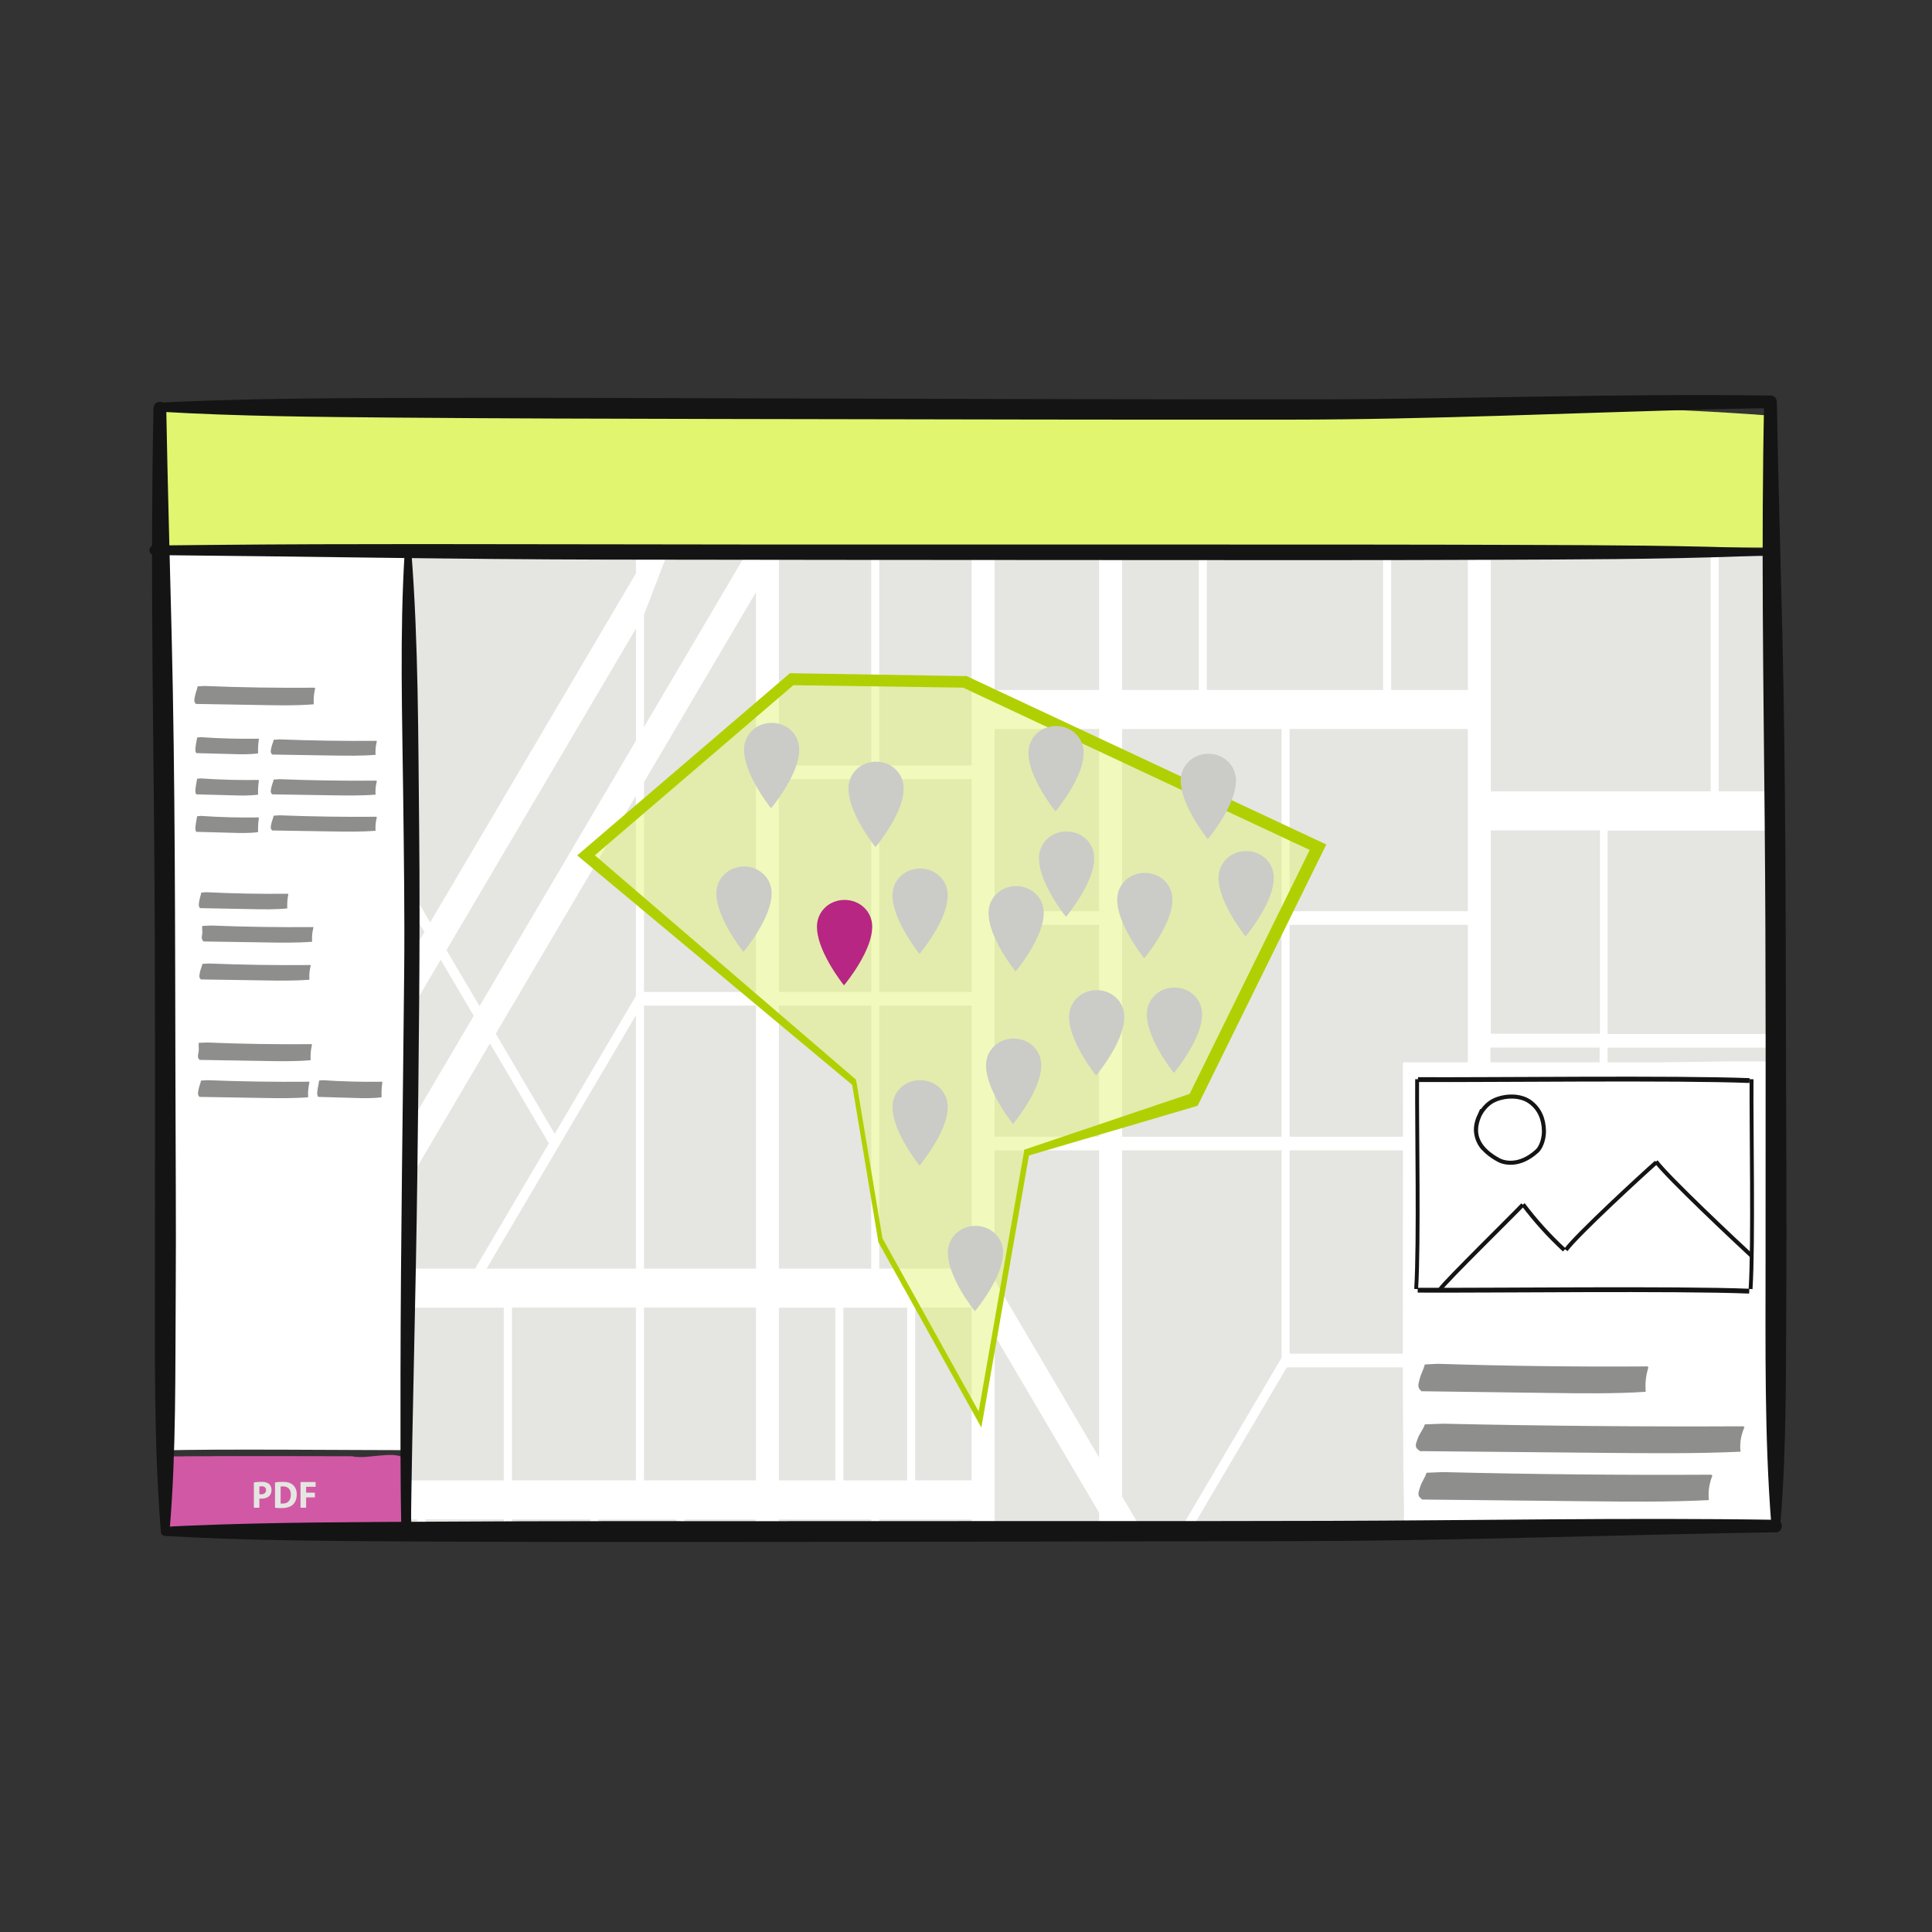
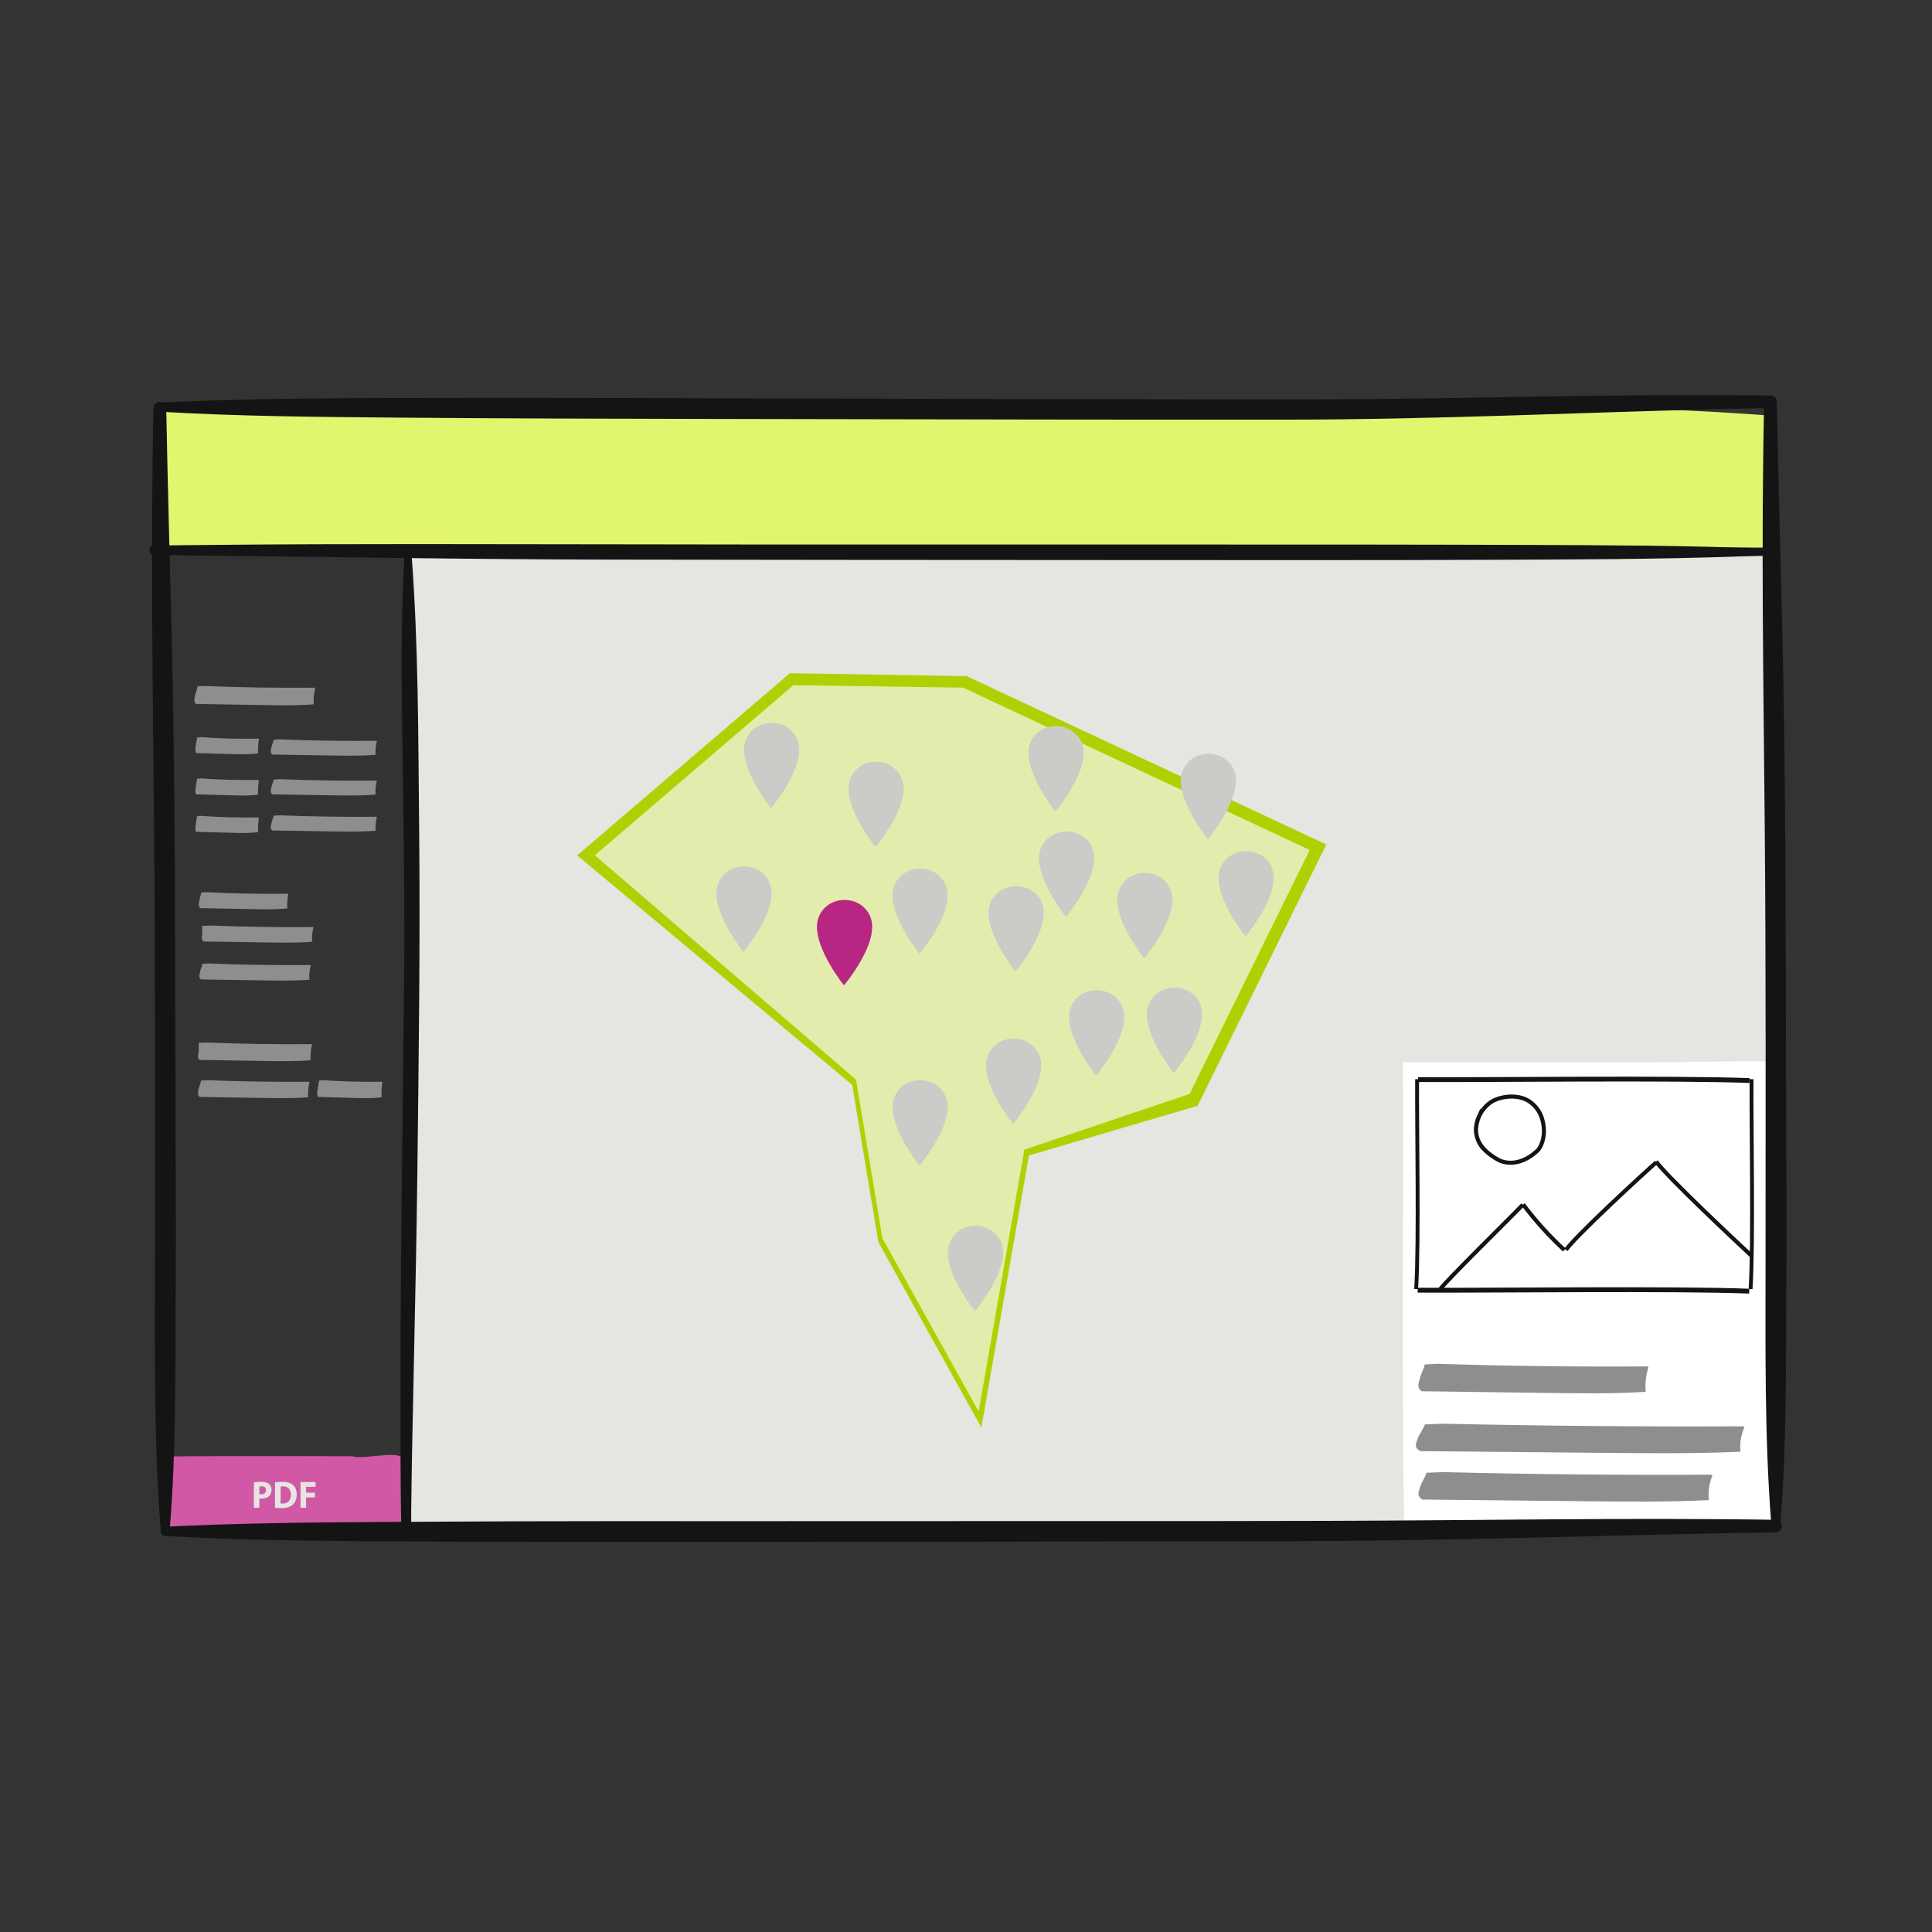
<svg xmlns="http://www.w3.org/2000/svg" viewBox="0 0 200 200">
  <rect x="0" y="0" width="200" height="200" fill="#333333" stroke="none" />
  <defs>
    <style>
      .cls-1, .cls-2, .cls-3, .cls-4 {
        fill: none;
      }

      .cls-2 {
        stroke-width: .5px;
      }

      .cls-2, .cls-3, .cls-4 {
        stroke: #141414;
        stroke-miterlimit: 10;
      }

      .cls-3 {
        stroke-width: .42px;
      }

      .cls-5 {
        fill: #d158a5;
      }

      .cls-4 {
        stroke-width: .4px;
      }

      .cls-6 {
        fill: #cbccc7;
      }

      .cls-7 {
        fill: #e5e6e1;
      }

      .cls-8 {
        fill: #141414;
      }

      .cls-9 {
        fill: #fff;
      }

      .cls-10 {
        opacity: .46;
      }

      .cls-11 {
        fill: #b62682;
      }

      .cls-12 {
        fill: #e1f56e;
      }

      .cls-13 {
        fill: #b1d004;
      }

      .cls-14 {
        fill: #8e8f8c;
      }

      .cls-15 {
        clip-path: url(#clippath);
      }
    </style>
    <clipPath id="clippath">
      <polygon class="cls-1" points="183.05 158.08 42.57 158.46 42.57 57.55 183.05 57.55 183.05 158.08" />
    </clipPath>
  </defs>
  <g id="Color">
    <g>
      <g class="cls-15">
        <polygon class="cls-7" points="183.05 158.35 42.57 158.78 42.46 57.24 183.23 57.02 183.05 158.35" />
-         <path class="cls-9" d="M184.82,85.96v-4.04h-6.9v-27.77h-23.59v-8.42h-2.38v8.42h-7.94v-8.42h-.83v8.42h-18.25v-8.42h-.83v8.42h-7.94v-8.42h-2.38v25.7h-10.82v-25.7h-2.38v33.51h-9.56v-33.51h-.83v33.51h-9.56v-21.98l6.8-11.53h-3.36l-17.41,29.54v-11.62l10.56-27.47-3.36,9.54-7.2,12.21v-12.21h-.83v13.63l-21.3,36.14-2.46-4.17v2l1.87,3.17-1.87,3.17v5.71l3.55-6.02,3.42,5.81-6.97,11.83v5.71l8.65-14.69,6.1,10.36-7.64,12.96h-7.12v4.04h10.09v17.88h-10.09v4.04h1.13v24.71h.83v-3.59h8.12v3.59h.83v-3.59h8.12v3.59h.83v-24.71h8.12v24.71h.83v-24.71h7.35v24.71h2.38v-3.59h19.94v3.59h2.38v-11.13h10.82v11.13h2.38v-21.37l12.59,21.37h3.36l-11.35-19.26,12.49-21.19h18.7v12.88l-16.24,27.57h3.36l12.88-21.86v21.86h2.38v-8.71h11.32c.2,3.24,1.72,5.82,3.63,6.15v2.56h.83v-2.56c1.91-.33,3.43-2.91,3.63-6.15h11.09v-1.41h-11.09c-.2-3.24-1.72-5.82-3.63-6.15v-8.43h14.71v-4.04h-30.49v-21.05h30.49v-1.41h-30.49v-22.36h11.3v11.89h19.19v-1.41h-18.36v-10.47h18.36v-1.41h-18.36v-21.05h18.36ZM52.16,176.99h-8.12v-19.71h8.12v19.71ZM61.12,176.99h-8.12v-19.71h8.12v19.71ZM65.83,153.24h-12.83v-17.88h12.83v17.88ZM65.83,131.33h-15.46l15.46-26.23v26.23ZM65.83,103.1l-8.41,14.27-6.1-10.36,14.51-24.63v20.71ZM65.83,76.68l-16.19,27.48-3.42-5.81,19.62-33.29v11.62ZM78.26,153.24h-11.6v-17.88h11.6v17.88ZM78.26,131.33h-11.6v-27.23h11.6v27.23ZM78.26,102.69h-11.6v-21.71l11.6-19.68v41.39ZM80.63,80.65h9.56v22.04h-9.56v-22.04ZM93.91,135.37v17.88h-6.61v-17.88h6.61ZM80.63,104.1h9.56v27.23h-9.56v-27.23ZM80.63,135.37h5.84v17.88h-5.84v-17.88ZM90.19,176.99h-9.56v-19.71h9.56v19.71ZM100.58,176.99h-9.56v-19.71h9.56v19.71ZM100.58,153.24h-5.84v-17.88h5.84v17.88ZM100.58,131.33h-9.56v-27.23h9.56v27.23ZM100.58,102.69h-9.56v-22.04h9.56v22.04ZM113.78,169.45h-10.82v-31.22l10.82,18.37v12.86ZM113.78,150.88l-10.82-18.37v-13.43h10.82v31.8ZM113.78,117.67h-10.82v-21.93h10.82v21.93ZM113.78,94.33h-10.82v-18.87h10.82v18.87ZM116.16,55.56h7.94v15.86h-7.94v-15.86ZM132.67,140.55l-12.49,21.19-4.02-6.82v-35.84h16.51v21.47ZM132.67,117.67h-16.51v-42.2h16.51v42.2ZM124.93,71.43v-15.86h18.25v15.86h-18.25ZM151.95,140.13h-18.45v-21.05h18.45v21.05ZM151.95,117.67h-18.45v-21.93h18.45v21.93ZM151.95,94.33h-18.45v-18.87h18.45v18.87ZM151.95,71.43h-7.94v-15.86h7.94v15.86ZM172.93,172.58c0,3.02-1.45,5.48-3.23,5.48s-3.23-2.46-3.23-5.48,1.45-5.48,3.23-5.48,3.23,2.46,3.23,5.48ZM169.28,157.28v8.43c-1.91.33-3.43,2.91-3.63,6.15h-11.32v-14.59h14.95ZM165.63,107.01h-11.3v-21.05h11.3v21.05ZM154.33,81.92v-26.36h22.76v26.36h-22.76Z" />
      </g>
      <path class="cls-12" d="M182.78,42.99c-39.97-3-134.37.06-166.31-.98.01,4.74.04,9.47.18,14.21-.05,1.05,1.86.33,2.51.49,27.27-.01,54.53-.03,81.8-.04,24.92,0,49.84-.01,74.75.01,2.25.04,4.51-.03,6.75,0,1.37-3.85-.05-9.34.31-13.68Z" />
-       <path class="cls-9" d="M42.37,63.6c0-3.54-.04-6.54-.08-6.55-6.45.11-20.66.42-25.65.33,0,25.15.33,89.53.33,89.53l.17,3.24c3.97-.18,21.22-.02,25.19-.03.22-28.13-.01-58.14.05-86.52Z" />
      <path class="cls-14" d="M32.48,72.91c-.03-.5,0-1,.11-1.49.01-.06.03-.12.04-.18l-.06-.05c-3.8.03-7.61-.02-11.41-.18l-.7.04c-.06.33-.21.65-.27.98s-.18.61.13.87l-.07-.03,7.07.12c1.72.03,3.44.06,5.14-.08" />
      <path class="cls-14" d="M32.16,109.75c-.03-.48,0-.96.1-1.44.01-.06.02-.11.04-.17l-.05-.05c-3.59.03-7.19-.02-10.78-.17l-.89.03c-.05.32.04.64-.02.95s-.17.59.13.84l-.06-.02c2.23.04,4.45.08,6.68.11,1.62.03,3.25.06,4.86-.08" />
      <path class="cls-14" d="M38.88,82.25c-.03-.42,0-.84.1-1.25.01-.05.02-.1.03-.15l-.05-.04c-3.34.03-6.68-.02-10.02-.15l-.61.04c-.05.28-.19.54-.24.82s-.16.51.12.73l-.06-.02,6.21.1c1.51.02,3.02.05,4.51-.07" />
      <path class="cls-14" d="M38.88,78.13c-.03-.42,0-.84.1-1.25.01-.05.02-.1.03-.15l-.05-.04c-3.34.03-6.68-.02-10.02-.15l-.61.04c-.05.28-.19.54-.24.82s-.16.51.12.73l-.06-.02c2.07.03,4.14.07,6.21.1,1.51.02,3.02.05,4.51-.07" />
      <path class="cls-14" d="M38.88,85.99c-.03-.42,0-.84.1-1.25.01-.05.02-.1.03-.15l-.05-.04c-3.34.03-6.68-.02-10.02-.15l-.61.04c-.05.28-.19.54-.24.82s-.16.51.12.73l-.06-.02,6.21.1c1.51.02,3.02.05,4.51-.07" />
      <path class="cls-14" d="M26.72,82.25c-.02-.44,0-.88.06-1.31,0-.05.01-.1.02-.15l-.03-.05c-2,.03-4-.02-6-.16l-.37.04c-.03.29-.11.57-.14.86s-.09.54.07.77l-.04-.02c1.24.03,2.48.07,3.72.1.9.03,1.81.05,2.71-.07" />
      <path class="cls-14" d="M26.72,77.98c-.02-.44,0-.88.06-1.31,0-.05.01-.1.02-.15l-.03-.05c-2,.03-4-.02-6-.16l-.37.04c-.03.29-.11.57-.14.86s-.09.54.07.77l-.04-.02c1.24.03,2.48.07,3.72.1.9.03,1.81.05,2.71-.07" />
      <path class="cls-14" d="M26.72,86.13c-.02-.44,0-.88.06-1.31,0-.05.01-.1.02-.15l-.03-.05c-2,.03-4-.02-6-.16l-.37.04c-.03.29-.11.57-.14.86s-.09.54.07.77l-.04-.02c1.24.03,2.48.07,3.72.1.9.03,1.81.05,2.71-.07" />
      <path class="cls-14" d="M29.74,94.03c-.02-.44,0-.88.08-1.31,0-.05.02-.1.03-.15l-.04-.05c-2.82.03-5.65-.02-8.46-.16l-.52.04c-.04.29-.16.57-.2.86s-.13.54.1.77l-.05-.02c1.75.03,3.5.07,5.24.1,1.27.03,2.55.05,3.81-.07" />
      <path class="cls-14" d="M32.31,97.48c-.03-.44,0-.88.1-1.31.01-.05.02-.1.04-.15l-.05-.05c-3.51.03-7.03-.02-10.53-.16l-.93.04c-.05.29.04.57-.01.86s-.11.54.17.77l-.06-.02c2.17.03,4.35.07,6.52.1,1.58.03,3.17.05,4.75-.07" />
      <path class="cls-14" d="M32.03,101.41c-.03-.44,0-.88.1-1.31.01-.05.02-.1.04-.15l-.05-.05c-3.51.03-7.03-.02-10.53-.16l-.64.04c-.05.29-.2.57-.25.86s-.16.54.12.77l-.06-.02c2.17.03,4.35.07,6.52.1,1.58.03,3.17.05,4.75-.07" />
      <path class="cls-14" d="M31.9,113.57c-.03-.46,0-.92.1-1.38.01-.05.02-.11.04-.16l-.05-.05c-3.51.03-7.03-.02-10.54-.16l-.64.04c-.05.3-.2.6-.25.9s-.16.57.12.81l-.06-.02,6.53.11c1.58.03,3.18.05,4.75-.07" />
      <path class="cls-14" d="M39.5,113.57c-.02-.46,0-.92.06-1.38,0-.05.01-.11.02-.16l-.03-.05c-2.05.03-4.1-.02-6.15-.16l-.37.04c-.03.3-.11.6-.15.9s-.1.57.07.81l-.04-.02,3.81.11c.92.03,1.85.05,2.77-.07" />
      <g>
        <path class="cls-5" d="M17.23,150.76c.31,1.92-1.08,6.75.58,7.51,7.05,0,14.1,0,21.14,0,4.68,1.12,2.71-3.46,3.08-6.58.11-2.02-3.99-.49-5.55-.94-5.44-.03-27.02-.01-12.92.02" />
        <g>
          <path class="cls-7" d="M26.28,153.46c.18-.03.43-.06.78-.06s.61.07.78.21c.16.13.27.36.27.62s-.08.48-.23.63c-.2.19-.49.28-.83.28-.08,0-.14,0-.2-.01v.95h-.57v-2.63ZM26.85,154.67s.11.02.19.02c.31,0,.5-.16.5-.44,0-.25-.16-.39-.45-.39-.12,0-.2.01-.24.02v.79Z" />
          <path class="cls-7" d="M28.47,153.46c.21-.04.49-.06.78-.06.48,0,.8.09,1.04.29.26.21.43.53.43,1.01,0,.51-.18.86-.42,1.08-.27.23-.68.34-1.18.34-.3,0-.51-.02-.65-.04v-2.62ZM29.05,155.64s.13.01.2.01c.52,0,.86-.3.86-.93,0-.55-.31-.85-.8-.85-.13,0-.21.01-.26.02v1.75Z" />
          <path class="cls-7" d="M31.11,153.42h1.56v.49h-.98v.61h.91v.49h-.91v1.07h-.58v-2.67Z" />
        </g>
      </g>
      <g>
        <path class="cls-9" d="M183.49,113.3c0-1.85-.05-3.41-.12-3.41-4.87-.09-10.11.13-15.12.14-5.04,0-21.83.02-23.02.03.09,14-.15,32.81.12,46.69l-.09,1.81c6.01-.29,31.92.28,38.59-.55.26.54-.41-30.8-.36-44.7Z" />
        <path class="cls-14" d="M170.36,144.06c-.06-.75,0-1.51.21-2.26.02-.09.05-.18.07-.27l-.1-.08c-7.25.05-14.5-.04-21.73-.27l-1.32.07c-.11.5-.4.98-.52,1.48s-.34.93.25,1.33l-.13-.04c4.49.06,8.97.12,13.46.18,3.27.04,6.55.09,9.79-.12" />
        <path class="cls-14" d="M176.9,155.27c-.08-.75.01-1.51.27-2.26.03-.09.06-.18.1-.27l-.13-.08c-9.26.05-18.53-.04-27.78-.27l-1.69.07c-.14.5-.52.98-.66,1.48s-.43.93.32,1.33l-.17-.04c5.74.06,11.47.12,17.21.18,4.18.04,8.37.09,12.52-.12" />
        <path class="cls-14" d="M180.18,150.26c-.09-.75.01-1.51.3-2.26.03-.09.07-.18.11-.27l-.15-.08c-10.35.05-20.71-.04-31.05-.27l-1.89.07c-.15.5-.58.98-.74,1.48s-.48.93.36,1.33l-.19-.04c6.41.06,12.82.12,19.24.18,4.67.04,9.36.09,13.99-.12" />
        <rect class="cls-9" x="145.26" y="109.97" width="38.31" height="25.3" />
        <g>
          <path class="cls-3" d="M157.67,124.68c1.28,1.7,2.71,3.28,4.27,4.72" />
          <path class="cls-3" d="M171.46,120.32c-1.46,1.28-8.21,7.5-9.36,9.07" />
          <path class="cls-3" d="M157.64,124.71c-.79.86-8.05,7.98-8.55,8.75" />
          <path class="cls-3" d="M153.57,118.92c-.46-.5-.74-1.17-.78-1.85-.06-1.23.77-2.65,1.89-3.17,1.12-.52,2.7-.56,3.7.16s1.43,1.79,1.45,3.03c.01.65-.23,1.62-.71,2.06-1.9,1.74-3.54,1.18-3.99.93-3.77-2.06-1.87-4.64-1.71-5.22" />
          <path class="cls-3" d="M171.43,120.24c1.28,1.7,8.32,8.31,9.88,9.75" />
        </g>
        <path class="cls-2" d="M146.79,111.76c7.58.04,26.74-.2,34.32.1" />
        <path class="cls-2" d="M146.76,133.56c7.58.04,26.74-.2,34.32.1" />
        <path class="cls-4" d="M146.7,111.72c-.04,4.8.2,16.93-.1,21.72" />
        <path class="cls-4" d="M181.32,111.72c-.04,4.8.2,16.93-.1,21.72" />
      </g>
    </g>
    <g>
      <g class="cls-10">
        <polygon class="cls-12" points="106.29 119.28 101.45 146.95 91.14 128.39 88.41 111.99 60.39 88.39 82.21 70.5 99.97 70.71 136.52 87.56 123.48 114.34 106.29 119.28" />
      </g>
      <polygon class="cls-13" points="88.69 112.7 59.75 88.55 81.77 69.69 100.03 69.99 99.91 71.19 82.13 70.93 61.58 88.54 88.61 111.76 88.69 112.7" />
      <polygon class="cls-13" points="99.96 69.94 137.3 87.42 123.98 114.47 106.43 119.64 105.99 119.03 123.15 113.24 135.58 87.99 99.75 71.21 99.96 69.94" />
      <polygon class="cls-13" points="106.53 119.55 101.59 147.78 90.93 128.59 88.17 112.03 88.65 111.96 91.35 128.18 101.31 146.11 106.04 119.02 106.53 119.55" />
    </g>
    <g>
      <g>
        <path class="cls-6" d="M131.75,90.87c0,2.52-2.8,5.88-2.8,5.88,0,0-2.68-3.36-2.68-5.88,0-1.51,1.23-2.64,2.74-2.64s2.74,1.12,2.74,2.64Z" />
        <path class="cls-6" d="M128.95,96.95l-.1-.12s-.68-.86-1.35-2.01c-.9-1.55-1.36-2.88-1.36-3.95,0-.76.3-1.46.84-1.98.53-.51,1.25-.79,2.02-.79s1.49.28,2.02.79c.54.51.84,1.22.84,1.98,0,1.07-.48,2.4-1.42,3.95-.7,1.15-1.4,2-1.41,2.01l-.1.12ZM129.01,88.37c-.71,0-1.36.25-1.85.72-.49.47-.76,1.1-.76,1.79,0,2.17,2.08,5.04,2.55,5.67.5-.63,2.67-3.5,2.67-5.67,0-.69-.27-1.33-.76-1.79-.49-.46-1.14-.72-1.85-.72Z" />
      </g>
      <g>
        <path class="cls-6" d="M124.33,105c0,2.52-2.8,5.88-2.8,5.88,0,0-2.68-3.36-2.68-5.88,0-1.51,1.23-2.64,2.74-2.64s2.74,1.12,2.74,2.64Z" />
        <path class="cls-6" d="M121.53,111.08l-.1-.12s-.68-.86-1.35-2.01c-.9-1.55-1.36-2.88-1.36-3.95,0-.76.3-1.46.84-1.98.53-.51,1.25-.79,2.02-.79s1.49.28,2.02.79c.54.51.84,1.22.84,1.98,0,1.07-.48,2.4-1.42,3.95-.7,1.15-1.4,2-1.41,2.01l-.1.12ZM121.59,102.49c-.71,0-1.36.25-1.85.72-.49.47-.76,1.1-.76,1.79,0,2.17,2.08,5.04,2.55,5.67.5-.63,2.67-3.5,2.67-5.67,0-.69-.27-1.33-.76-1.79-.49-.46-1.14-.72-1.85-.72Z" />
      </g>
      <g>
        <path class="cls-6" d="M116.28,105.28c0,2.52-2.8,5.88-2.8,5.88,0,0-2.68-3.36-2.68-5.88,0-1.51,1.23-2.64,2.74-2.64s2.74,1.12,2.74,2.64Z" />
        <path class="cls-6" d="M113.48,111.35l-.1-.12s-.68-.86-1.35-2.01c-.9-1.55-1.36-2.88-1.36-3.95,0-.76.3-1.46.84-1.98.53-.51,1.25-.79,2.02-.79s1.49.28,2.02.79c.54.51.84,1.22.84,1.98,0,1.07-.48,2.4-1.42,3.95-.7,1.15-1.4,2-1.41,2.01l-.1.12ZM113.54,102.77c-.71,0-1.36.25-1.85.72-.49.47-.76,1.1-.76,1.79,0,2.17,2.08,5.04,2.55,5.67.5-.63,2.67-3.5,2.67-5.67,0-.69-.27-1.33-.76-1.79-.49-.46-1.14-.72-1.85-.72Z" />
      </g>
      <g>
        <path class="cls-6" d="M107.68,110.29c0,2.52-2.8,5.88-2.8,5.88,0,0-2.68-3.36-2.68-5.88,0-1.51,1.23-2.64,2.74-2.64s2.74,1.12,2.74,2.64Z" />
        <path class="cls-6" d="M104.88,116.36l-.1-.12s-.68-.86-1.35-2.01c-.9-1.55-1.36-2.88-1.36-3.95,0-.76.3-1.46.84-1.98.53-.51,1.25-.79,2.02-.79s1.49.28,2.02.79c.54.51.84,1.22.84,1.98,0,1.07-.48,2.4-1.42,3.95-.7,1.15-1.4,2-1.41,2.01l-.1.12ZM104.94,107.78c-.71,0-1.36.25-1.85.72-.49.47-.76,1.1-.76,1.79,0,2.17,2.08,5.04,2.55,5.67.5-.63,2.67-3.5,2.67-5.67,0-.69-.27-1.33-.76-1.79-.49-.46-1.14-.72-1.85-.72Z" />
      </g>
      <g>
        <path class="cls-6" d="M113.16,88.84c0,2.52-2.8,5.88-2.8,5.88,0,0-2.68-3.36-2.68-5.88,0-1.51,1.23-2.64,2.74-2.64s2.74,1.12,2.74,2.64Z" />
        <path class="cls-6" d="M110.36,94.92l-.1-.12s-.68-.86-1.35-2.01c-.9-1.55-1.36-2.88-1.36-3.95,0-.76.3-1.46.84-1.98.53-.51,1.25-.79,2.02-.79s1.49.28,2.02.79c.54.51.84,1.22.84,1.98,0,1.07-.48,2.4-1.42,3.95-.7,1.15-1.4,2-1.41,2.01l-.1.12ZM110.42,86.33c-.71,0-1.36.25-1.85.72-.49.47-.76,1.1-.76,1.79,0,2.17,2.08,5.04,2.55,5.67.5-.63,2.67-3.5,2.67-5.67,0-.69-.27-1.33-.76-1.79-.49-.46-1.14-.72-1.85-.72Z" />
      </g>
      <g>
        <path class="cls-6" d="M107.94,94.51c0,2.52-2.8,5.88-2.8,5.88,0,0-2.68-3.36-2.68-5.88,0-1.51,1.23-2.64,2.74-2.64s2.74,1.12,2.74,2.64Z" />
        <path class="cls-6" d="M105.14,100.58l-.1-.12s-.68-.86-1.35-2.01c-.9-1.55-1.36-2.88-1.36-3.95,0-.76.3-1.46.84-1.98.53-.51,1.25-.79,2.02-.79s1.49.28,2.02.79c.54.51.84,1.22.84,1.98,0,1.07-.48,2.4-1.42,3.95-.7,1.15-1.4,2-1.41,2.01l-.1.12ZM105.2,92c-.71,0-1.36.25-1.85.72-.49.47-.76,1.1-.76,1.79,0,2.17,2.08,5.04,2.55,5.67.5-.63,2.67-3.5,2.67-5.67,0-.69-.27-1.33-.76-1.79-.49-.46-1.14-.72-1.85-.72Z" />
      </g>
      <g>
        <path class="cls-6" d="M121.26,93.13c0,2.52-2.8,5.88-2.8,5.88,0,0-2.68-3.36-2.68-5.88,0-1.51,1.23-2.64,2.74-2.64s2.74,1.12,2.74,2.64Z" />
        <path class="cls-6" d="M118.46,99.21l-.1-.12s-.68-.86-1.35-2.01c-.9-1.55-1.36-2.88-1.36-3.95,0-.76.3-1.46.84-1.98.53-.51,1.25-.79,2.02-.79s1.49.28,2.02.79c.54.51.84,1.22.84,1.98,0,1.07-.48,2.4-1.42,3.95-.7,1.15-1.4,2-1.41,2.01l-.1.12ZM118.52,90.62c-.71,0-1.36.25-1.85.72-.49.47-.76,1.1-.76,1.79,0,2.17,2.08,5.04,2.55,5.67.5-.63,2.67-3.5,2.67-5.67,0-.69-.27-1.33-.76-1.79-.49-.46-1.14-.72-1.85-.72Z" />
      </g>
      <g>
        <path class="cls-6" d="M127.84,80.8c0,2.52-2.8,5.88-2.8,5.88,0,0-2.68-3.36-2.68-5.88,0-1.51,1.23-2.64,2.74-2.64s2.74,1.12,2.74,2.64Z" />
        <path class="cls-6" d="M125.04,86.88l-.1-.12s-.68-.86-1.35-2.01c-.9-1.55-1.36-2.88-1.36-3.95,0-.76.3-1.46.84-1.98.53-.51,1.25-.79,2.02-.79s1.49.28,2.02.79c.54.51.84,1.22.84,1.98,0,1.07-.48,2.4-1.42,3.95-.7,1.15-1.4,2-1.41,2.01l-.1.12ZM125.1,78.3c-.71,0-1.36.25-1.85.72-.49.47-.76,1.1-.76,1.79,0,2.17,2.08,5.04,2.55,5.67.5-.63,2.67-3.5,2.67-5.67,0-.69-.27-1.33-.76-1.79-.49-.46-1.14-.72-1.85-.72Z" />
      </g>
    </g>
    <g>
      <g>
        <path class="cls-6" d="M112.07,77.93c0,2.52-2.8,5.88-2.8,5.88,0,0-2.68-3.36-2.68-5.88,0-1.51,1.23-2.64,2.74-2.64s2.74,1.12,2.74,2.64Z" />
        <path class="cls-6" d="M109.27,84.01l-.1-.12s-.68-.86-1.35-2.01c-.9-1.55-1.36-2.88-1.36-3.95,0-.76.3-1.46.84-1.98.53-.51,1.25-.79,2.02-.79s1.49.28,2.02.79c.54.51.84,1.22.84,1.98,0,1.07-.48,2.4-1.42,3.95-.7,1.15-1.4,2-1.41,2.01l-.1.12ZM109.33,75.42c-.71,0-1.36.25-1.85.72-.49.47-.76,1.1-.76,1.79,0,2.17,2.08,5.04,2.55,5.67.5-.63,2.67-3.5,2.67-5.67,0-.69-.27-1.33-.76-1.79-.49-.46-1.14-.72-1.85-.72Z" />
      </g>
      <g>
        <path class="cls-6" d="M98,92.69c0,2.52-2.8,5.88-2.8,5.88,0,0-2.68-3.36-2.68-5.88,0-1.51,1.23-2.64,2.74-2.64s2.74,1.12,2.74,2.64Z" />
        <path class="cls-6" d="M95.2,98.76l-.1-.12s-.68-.86-1.35-2.01c-.9-1.55-1.36-2.88-1.36-3.95,0-.76.3-1.46.84-1.98.53-.51,1.25-.79,2.02-.79s1.49.28,2.02.79c.54.51.84,1.22.84,1.98,0,1.07-.48,2.4-1.42,3.95-.7,1.15-1.4,2-1.41,2.01l-.1.12ZM95.26,90.18c-.71,0-1.36.25-1.85.72-.49.47-.76,1.1-.76,1.79,0,2.17,2.08,5.04,2.55,5.67.5-.63,2.67-3.5,2.67-5.67,0-.69-.27-1.33-.76-1.79-.49-.46-1.14-.72-1.85-.72Z" />
      </g>
      <g>
        <path class="cls-11" d="M90.17,95.93c0,2.52-2.8,5.88-2.8,5.88,0,0-2.68-3.36-2.68-5.88,0-1.51,1.23-2.64,2.74-2.64s2.74,1.12,2.74,2.64Z" />
        <path class="cls-11" d="M87.38,102.01l-.1-.12s-.68-.86-1.35-2.01c-.9-1.55-1.36-2.88-1.36-3.95,0-.76.3-1.46.84-1.98.53-.51,1.25-.79,2.02-.79s1.49.28,2.02.79c.54.51.84,1.22.84,1.98,0,1.07-.48,2.4-1.42,3.95-.7,1.15-1.4,2-1.41,2.01l-.1.12ZM87.44,93.42c-.71,0-1.36.25-1.85.72-.49.47-.76,1.1-.76,1.79,0,2.17,2.08,5.04,2.55,5.67.5-.63,2.67-3.5,2.67-5.67,0-.69-.27-1.33-.76-1.79-.49-.46-1.14-.72-1.85-.72Z" />
      </g>
      <g>
        <path class="cls-6" d="M79.76,92.47c0,2.52-2.8,5.88-2.8,5.88,0,0-2.68-3.36-2.68-5.88,0-1.51,1.23-2.64,2.74-2.64s2.74,1.12,2.74,2.64Z" />
        <path class="cls-6" d="M76.97,98.55l-.1-.12s-.68-.86-1.35-2.01c-.9-1.55-1.36-2.88-1.36-3.95,0-.76.3-1.46.84-1.98.53-.51,1.25-.79,2.02-.79s1.49.28,2.02.79c.54.51.84,1.22.84,1.98,0,1.07-.48,2.4-1.42,3.95-.7,1.15-1.4,2-1.41,2.01l-.1.12ZM77.03,89.96c-.71,0-1.36.25-1.85.72-.49.47-.76,1.1-.76,1.79,0,2.17,2.08,5.04,2.55,5.67.5-.63,2.67-3.5,2.67-5.67,0-.69-.27-1.33-.76-1.79-.49-.46-1.14-.72-1.85-.72Z" />
      </g>
      <g>
        <path class="cls-6" d="M82.63,77.6c0,2.52-2.8,5.88-2.8,5.88,0,0-2.68-3.36-2.68-5.88,0-1.51,1.23-2.64,2.74-2.64s2.74,1.12,2.74,2.64Z" />
        <path class="cls-6" d="M79.83,83.68l-.1-.12s-.68-.86-1.35-2.01c-.9-1.55-1.36-2.88-1.36-3.95,0-.76.3-1.46.84-1.98.53-.51,1.25-.79,2.02-.79s1.49.28,2.02.79c.54.51.84,1.22.84,1.98,0,1.07-.48,2.4-1.42,3.95-.7,1.15-1.4,2-1.41,2.01l-.1.12ZM79.89,75.09c-.71,0-1.36.25-1.85.72-.49.47-.76,1.1-.76,1.79,0,2.17,2.08,5.04,2.55,5.67.5-.63,2.67-3.5,2.67-5.67,0-.69-.27-1.33-.76-1.79-.49-.46-1.14-.72-1.85-.72Z" />
      </g>
      <g>
        <path class="cls-6" d="M103.73,129.67c0,2.52-2.8,5.88-2.8,5.88,0,0-2.68-3.36-2.68-5.88,0-1.51,1.23-2.64,2.74-2.64s2.74,1.12,2.74,2.64Z" />
        <path class="cls-6" d="M100.93,135.75l-.1-.12s-.68-.86-1.35-2.01c-.9-1.55-1.36-2.88-1.36-3.95,0-.76.3-1.46.84-1.98.53-.51,1.25-.79,2.02-.79s1.49.28,2.02.79c.54.51.84,1.22.84,1.98,0,1.07-.48,2.4-1.42,3.95-.7,1.15-1.4,2-1.41,2.01l-.1.12ZM100.99,127.16c-.71,0-1.36.25-1.85.72-.49.47-.76,1.1-.76,1.79,0,2.17,2.08,5.04,2.55,5.67.5-.63,2.67-3.5,2.67-5.67,0-.69-.27-1.33-.76-1.79-.49-.46-1.14-.72-1.85-.72Z" />
      </g>
      <g>
        <path class="cls-6" d="M93.43,81.62c0,2.52-2.8,5.88-2.8,5.88,0,0-2.68-3.36-2.68-5.88,0-1.51,1.23-2.64,2.74-2.64s2.74,1.12,2.74,2.64Z" />
        <path class="cls-6" d="M90.64,87.7l-.1-.12s-.68-.86-1.35-2.01c-.9-1.55-1.36-2.88-1.36-3.95,0-.76.3-1.46.84-1.98.53-.51,1.25-.79,2.02-.79s1.49.28,2.02.79c.54.51.84,1.22.84,1.98,0,1.07-.48,2.4-1.42,3.95-.7,1.15-1.4,2-1.41,2.01l-.1.12ZM90.7,79.11c-.71,0-1.36.25-1.85.72-.49.47-.76,1.1-.76,1.79,0,2.17,2.08,5.04,2.55,5.67.5-.63,2.67-3.5,2.67-5.67,0-.69-.27-1.33-.76-1.79-.49-.46-1.14-.72-1.85-.72Z" />
      </g>
      <g>
        <path class="cls-6" d="M98,114.59c0,2.52-2.8,5.88-2.8,5.88,0,0-2.68-3.36-2.68-5.88,0-1.51,1.23-2.64,2.74-2.64s2.74,1.12,2.74,2.64Z" />
        <path class="cls-6" d="M95.2,120.67l-.1-.12s-.68-.86-1.35-2.01c-.9-1.55-1.36-2.88-1.36-3.95,0-.76.3-1.46.84-1.98.53-.51,1.25-.79,2.02-.79s1.49.28,2.02.79c.54.51.84,1.22.84,1.98,0,1.07-.48,2.4-1.42,3.95-.7,1.15-1.4,2-1.41,2.01l-.1.12ZM95.26,112.09c-.71,0-1.36.25-1.85.72-.49.47-.76,1.1-.76,1.79,0,2.17,2.08,5.04,2.55,5.67.5-.63,2.67-3.5,2.67-5.67,0-.69-.27-1.33-.76-1.79-.49-.46-1.14-.72-1.85-.72Z" />
      </g>
    </g>
  </g>
  <g id="Diseños">
    <g>
      <path class="cls-8" d="M15.93,57.46c15.6.14,31.19.44,46.79.47,8.29.01,16.57.02,24.86.03,11.04.01,22.09.02,33.13.02,11.18,0,22.37.02,33.55-.03,8.7-.04,17.41-.04,26.11-.36.8-.03,1.6-.06,2.4-.1.45-.02.45-.69,0-.7-8.26-.33-16.52-.35-24.78-.38-10.97-.04-21.94-.04-32.9-.04-11.2,0-22.41,0-33.61,0-8.8,0-17.61,0-26.41-.02-14.41-.01-28.82-.08-43.23.06-1.97.02-3.93.04-5.9.06-.63,0-.63.98,0,.98h0Z" />
      <path class="cls-8" d="M42.53,158.46c.15-12.23.52-24.47.67-36.7.14-12.01.31-24.02.19-36.03-.1-9.5-.07-19.06-.8-28.54-.03-.45-.67-.45-.7,0-.52,8.42-.25,16.9-.15,25.33.07,6.05.16,12.11.1,18.17-.13,13.9-.36,27.81-.38,41.71,0,5.35-.03,10.71.09,16.06.01.63.98.63.98,0h0Z" />
      <path class="cls-8" d="M15.89,42.23c-.31,14.45-.07,28.9.06,43.35.14,15.14.09,30.28.09,45.42,0,9.08-.12,18.23.59,27.29.05.6.89.6.94,0,.68-8.12.56-16.3.62-24.45.05-7.43-.02-14.86-.03-22.28-.04-15.26-.02-30.52-.39-45.78-.19-7.85-.42-15.7-.56-23.55-.02-.84-1.29-.85-1.31,0h0Z" />
      <path class="cls-8" d="M182.62,41.68c-.31,14.45-.07,28.9.06,43.35.14,15.14.09,30.28.09,45.42,0,9.08-.12,18.23.59,27.29.05.6.89.6.94,0,.68-8.12.56-16.3.62-24.45.05-7.43-.02-14.86-.03-22.28-.04-15.26-.02-30.52-.39-45.78-.19-7.85-.42-15.7-.56-23.55-.02-.84-1.29-.85-1.31,0h0Z" />
-       <path class="cls-8" d="M183.28,40.95c-15.83-.24-31.65.38-47.47.39-8.17,0-16.34,0-24.51-.02-11.03-.02-22.05-.05-33.08-.08s-22.26-.08-33.39-.05c-8.65.02-17.3.02-25.94.38-.78.03-1.56.07-2.34.11-.6.03-.6.9,0,.94,8.14.48,16.29.54,24.45.61,10.96.09,21.93.12,32.89.14s22.39.04,33.58.06c8.67.01,17.33.02,26,.01,14.71-.01,29.39-.71,44.09-1.08,1.91-.05,3.82-.08,5.73-.11.84-.01.85-1.3,0-1.31h0Z" />
+       <path class="cls-8" d="M183.28,40.95c-15.83-.24-31.65.38-47.47.39-8.17,0-16.34,0-24.51-.02-11.03-.02-22.05-.05-33.08-.08s-22.26-.08-33.39-.05c-8.65.02-17.3.02-25.94.38-.78.03-1.56.07-2.34.11-.6.03-.6.9,0,.94,8.14.48,16.29.54,24.45.61,10.96.09,21.93.12,32.89.14s22.39.04,33.58.06c8.67.01,17.33.02,26,.01,14.71-.01,29.39-.71,44.09-1.08,1.91-.05,3.82-.08,5.73-.11.84-.01.85-1.3,0-1.31Z" />
      <path class="cls-8" d="M183.83,157.33c-15.47-.24-30.95.07-46.42.11-8.32.03-16.64.02-24.97.02-11.02,0-22.03.01-33.05.01-11.22,0-22.43-.02-33.65.05-8.76.05-17.52.05-26.28.42-.79.03-1.58.07-2.37.12-.6.03-.6.9,0,.94,8.25.48,16.52.52,24.78.57,11.06.06,22.11.06,33.17.05,11.2,0,22.4-.02,33.59-.04,8.52-.01,17.03-.02,25.55-.04,14.76-.03,29.5-.53,44.25-.82,1.8-.04,3.6-.07,5.39-.09.84-.01.85-1.3,0-1.31h0Z" />
    </g>
  </g>
</svg>